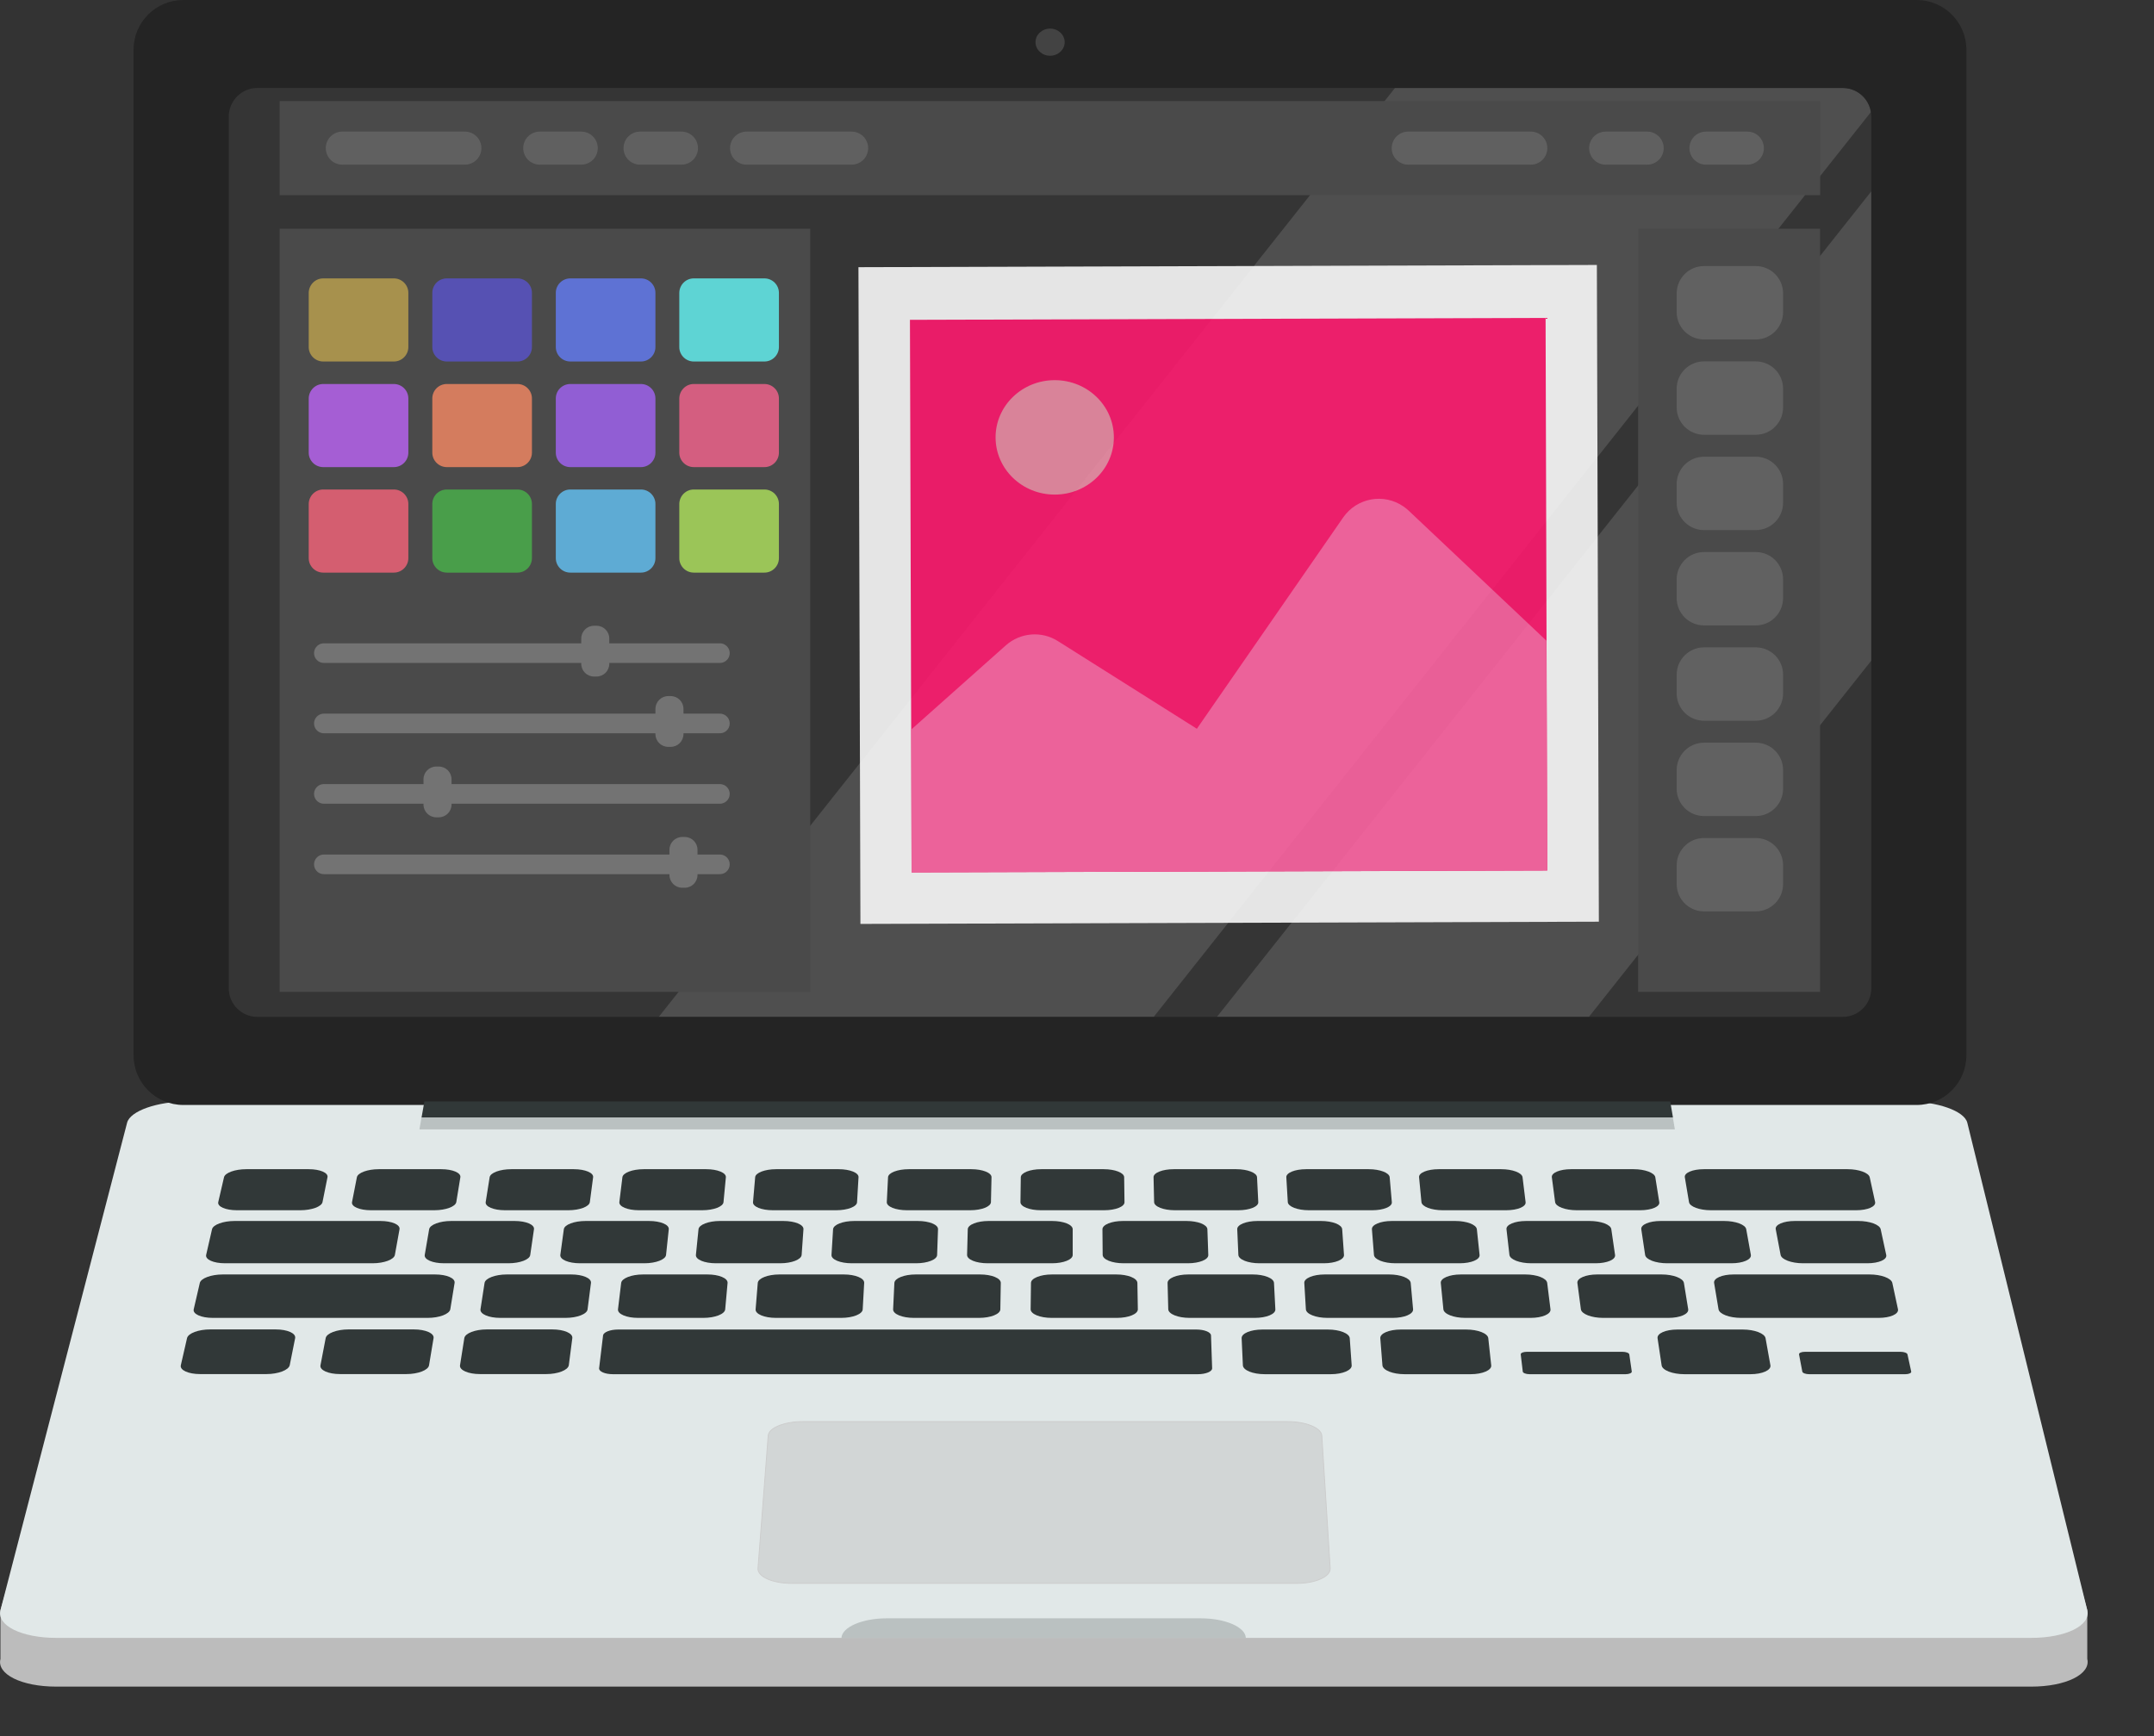
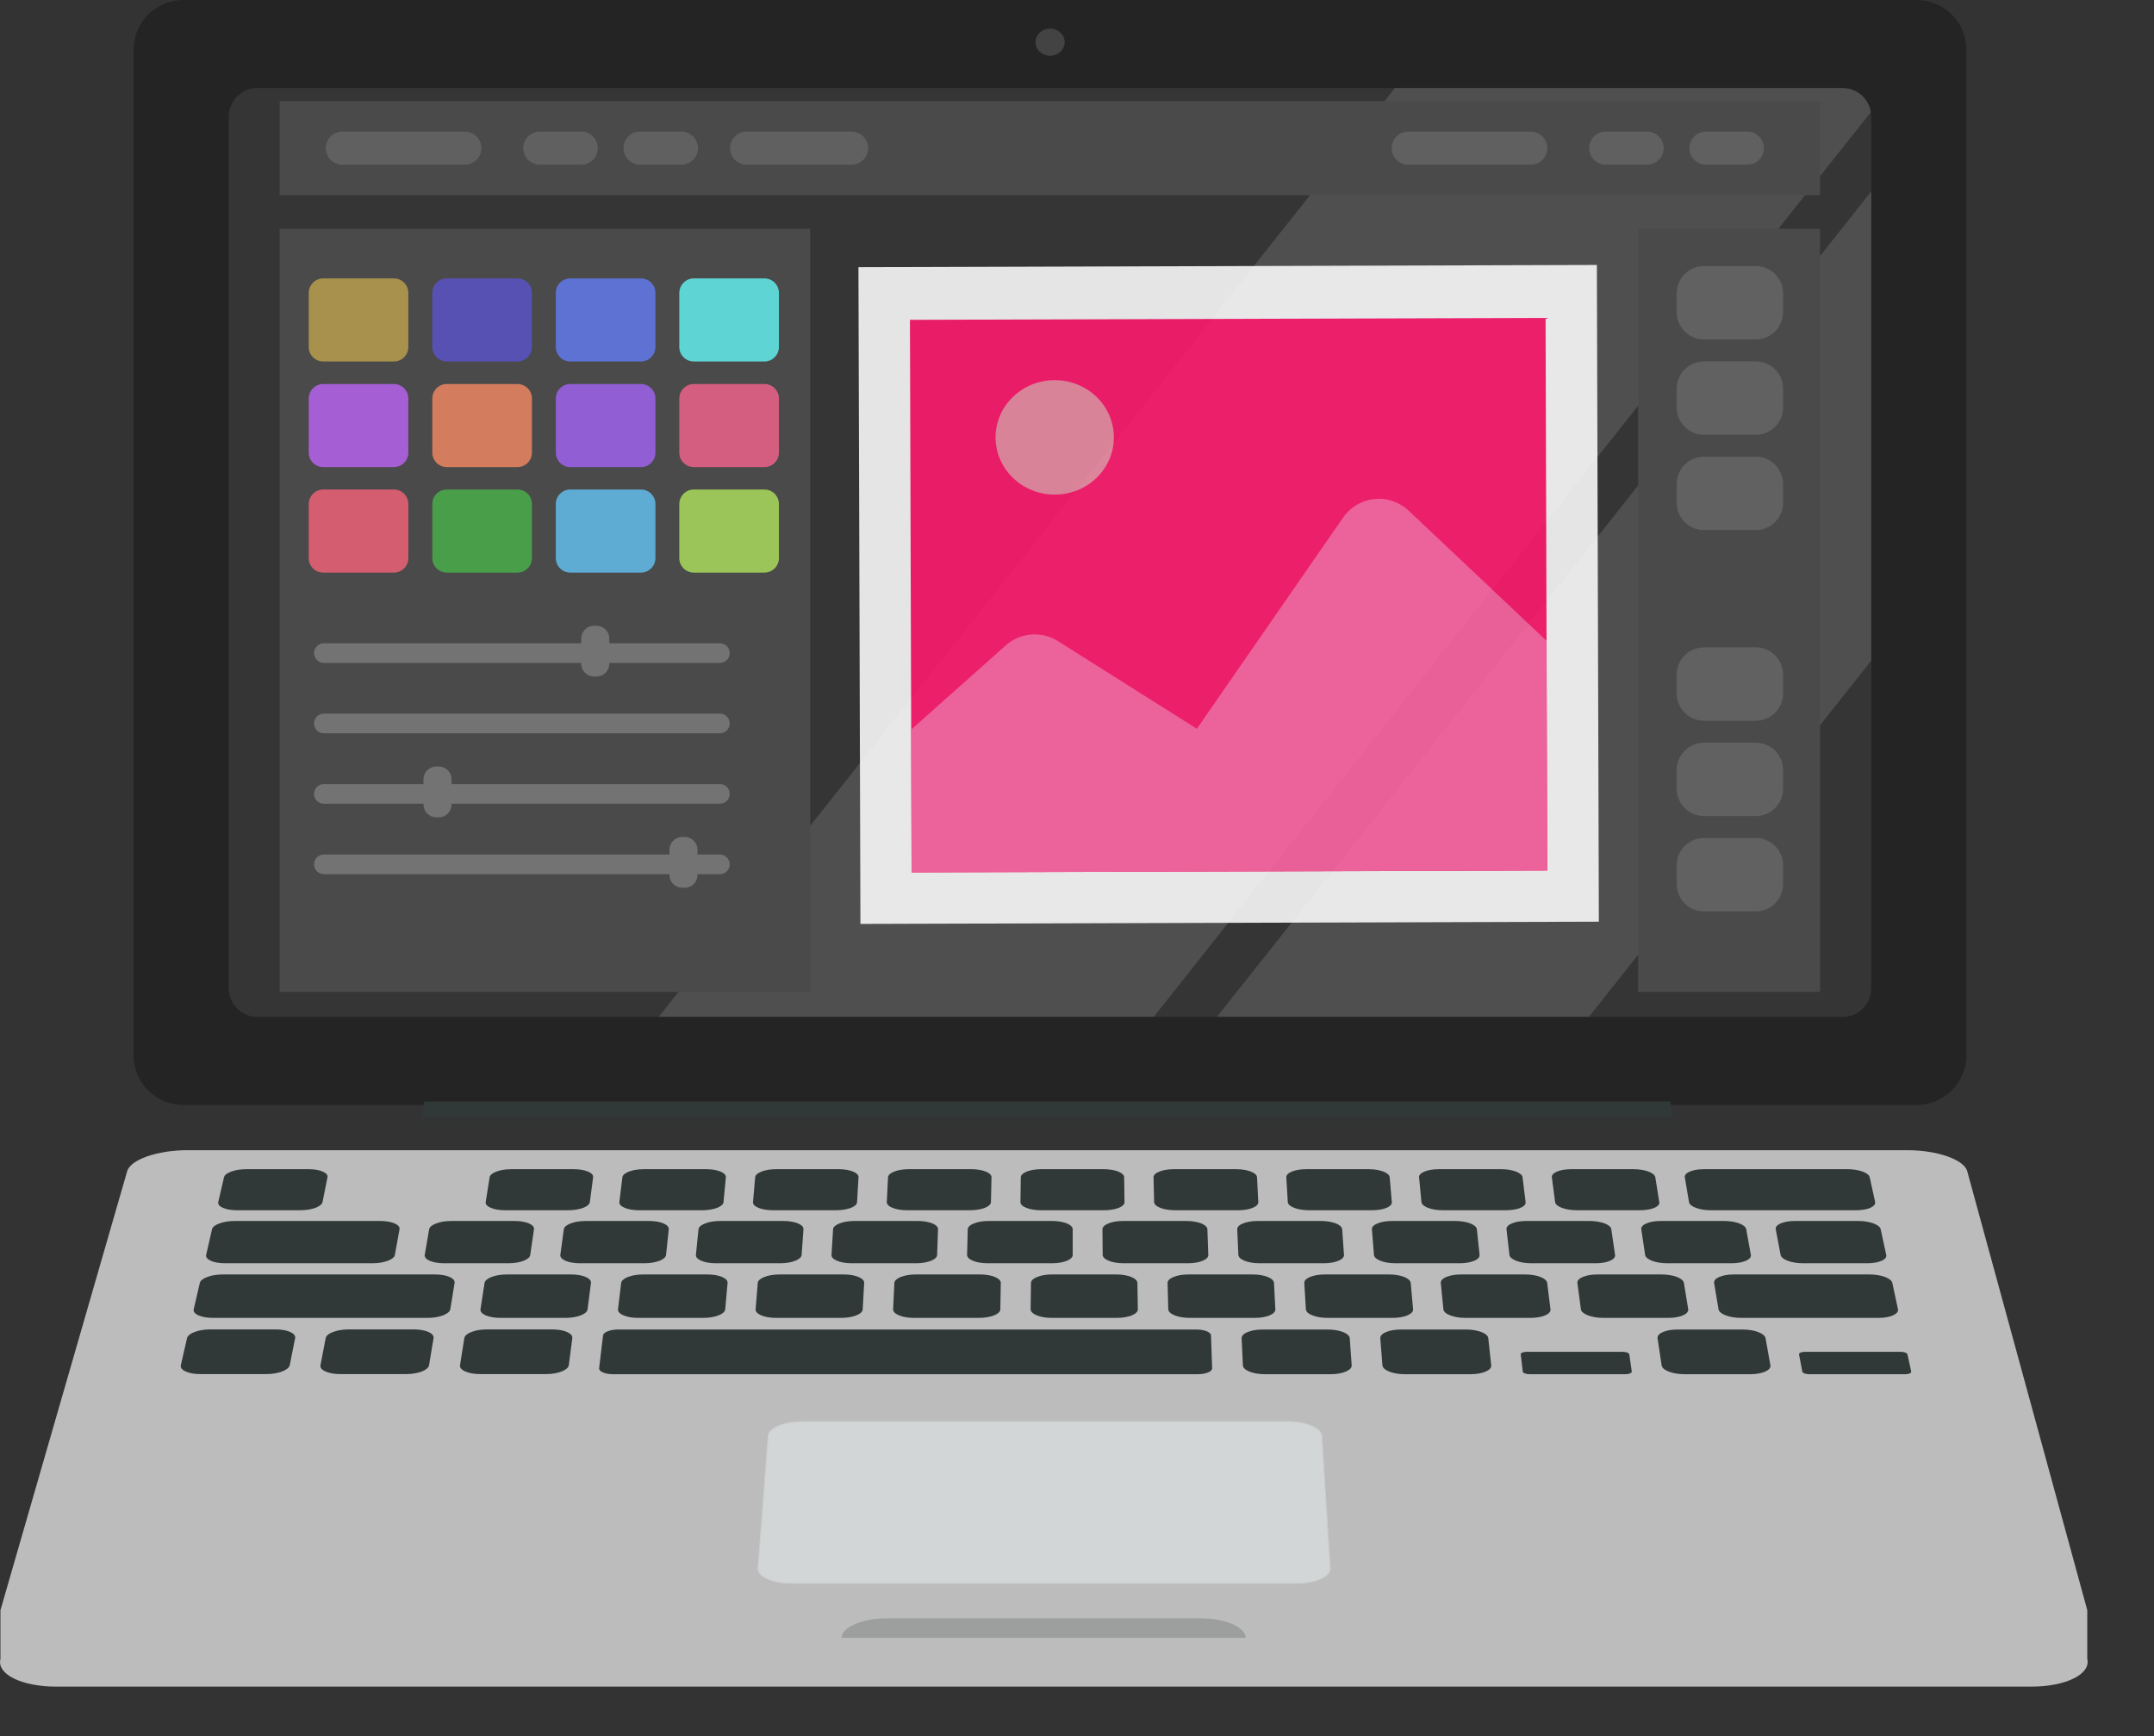
<svg xmlns="http://www.w3.org/2000/svg" xmlns:xlink="http://www.w3.org/1999/xlink" version="1.1" id="Ebene_1" x="0px" y="0px" viewBox="0 0 1904.8 1535.5" style="enable-background:new 0 0 1904.8 1535.5;" xml:space="preserve">
  <rect x="0" y="0" width="1904.8" height="1535.5" fill="#333333" stroke="none" />
  <style type="text/css">
	.st0{fill:#BCBCBC;}
	.st1{fill:#E1E8E8;}
	.st2{opacity:0.22;fill:#313838;enable-background:new    ;}
	.st3{fill:#D2D6D6;stroke:#CCCCCC;stroke-width:0.731;stroke-miterlimit:10;}
	.st4{fill:#313838;}
	.st5{fill:#242424;}
	.st6{fill:#353535;}
	.st7{clip-path:url(#SVGID_2_);}
	.st8{opacity:0.13;}
	.st9{fill:#FFFFFF;}
	.st10{opacity:0.35;fill:#808080;enable-background:new    ;}
	.st11{opacity:0.89;}
	.st12{fill:#FAFAFA;}
	.st13{fill:#FF196E;}
	.st14{fill:#FF64A3;}
	.st15{fill:#ED8CA5;}
	.st16{fill:#4A4A4A;}
	.st17{fill:#616161;}
	.st18{opacity:0.76;}
	.st19{fill:#C4A74D;}
	.st20{fill:#5A53D4;}
	.st21{fill:#647EFF;}
	.st22{fill:#64FFFF;}
	.st23{fill:#C164FF;}
	.st24{fill:#FF8B64;}
	.st25{fill:#A764FF;}
	.st26{fill:#FF6490;}
	.st27{fill:#FF647B;}
	.st28{fill:#48B84A;}
	.st29{fill:#64C9FF;}
	.st30{fill:#B4EB5C;}
	.st31{fill:none;stroke:#737373;stroke-width:17.345;stroke-linecap:round;stroke-miterlimit:10;}
	.st32{fill:#737373;}
	.st33{opacity:0.55;}
	.st34{fill:none;stroke:#737373;stroke-width:29.213;stroke-linecap:round;stroke-miterlimit:10;}
</style>
  <g>
    <g id="Layer_1">
      <path class="st0" d="M1796.1,1491.6l-1746.3,0c-30.8,0-52.9-11-49.4-24.5V1424l112-388c2.7-10.4,26.6-18.8,53.4-18.8l1520.7,0    c26.8,0,50.6,8.4,53.2,18.8l106.1,388v43.1C1849.1,1480.6,1826.9,1491.6,1796.1,1491.6z" />
-       <path class="st1" d="M1796.1,1448.5l-1746.3,0c-30.8,0-52.9-11-49.4-24.5l112-431.1c2.7-10.4,26.6-18.8,53.4-18.8l1520.7,0    c26.8,0,50.6,8.4,53.2,18.8l106.1,431.1C1849.1,1437.5,1826.9,1448.5,1796.1,1448.5z" />
      <path class="st2" d="M1101.7,1448.5H744.1l0,0c0.5-9.6,18.5-17.3,40-17.3h277.7C1083.5,1431.2,1101.3,1438.9,1101.7,1448.5    L1101.7,1448.5z" />
      <path class="st3" d="M1146.4,1400.3l-446.3,0c-17,0-30.4-6-29.8-13.4l9-117.2c0.5-6.9,14.2-12.5,30.6-12.5l428.6,0    c16.4,0,30,5.6,30.4,12.5l7.4,117.2C1176.8,1394.3,1163.4,1400.3,1146.4,1400.3z" />
      <path class="st4" d="M265.6,1070.3h-56.1c-10,0-17.4-3.2-16.5-7.2l5.1-22c0.9-3.9,9.7-7.1,19.6-7.1h55.4c9.9,0,17.3,3.2,16.5,7.1    l-4.4,22C284.4,1067.1,275.6,1070.3,265.6,1070.3z" />
-       <path class="st4" d="M384.1,1070.3H328c-10,0-17.5-3.2-16.7-7.2l4.3-22c0.8-3.9,9.4-7.1,19.3-7.1h55.4c9.9,0,17.4,3.2,16.8,7.1    l-3.6,22C402.8,1067.1,394.1,1070.3,384.1,1070.3z" />
      <path class="st4" d="M502.6,1070.3h-56.1c-10,0-17.6-3.2-17-7.2l3.5-22c0.6-3.9,9.1-7.1,19.1-7.1h55.4c9.9,0,17.5,3.2,17,7.1    l-2.9,22C521.1,1067.1,512.6,1070.3,502.6,1070.3z" />
      <path class="st4" d="M621,1070.3H565c-10,0-17.7-3.2-17.3-7.2l2.7-22c0.5-3.9,8.9-7.1,18.8-7.1h55.4c9.9,0,17.6,3.2,17.3,7.1    l-2.1,22C639.5,1067.1,631.1,1070.3,621,1070.3z" />
      <path class="st4" d="M739.5,1070.3h-56.1c-10,0-17.9-3.2-17.5-7.2l1.9-22c0.3-3.9,8.6-7.1,18.5-7.1h55.4c9.9,0,17.8,3.2,17.5,7.1    l-1.3,22C757.9,1067.1,749.5,1070.3,739.5,1070.3z" />
      <path class="st4" d="M858,1070.3H802c-10,0-18-3.2-17.8-7.2l1.1-22c0.2-3.9,8.4-7.1,18.3-7.1H859c9.9,0,17.9,3.2,17.8,7.1l-0.5,22    C876.2,1067.1,868,1070.3,858,1070.3z" />
      <path class="st4" d="M976.5,1070.3h-56.1c-10,0-18.1-3.2-18-7.2l0.3-22c0.1-3.9,8.1-7.1,18-7.1h55.4c9.9,0,18,3.2,18,7.1l0.3,22    C994.6,1067.1,986.5,1070.3,976.5,1070.3z" />
      <path class="st4" d="M1095,1070.3h-56.1c-10,0-18.2-3.2-18.3-7.2l-0.5-22c-0.1-3.9,7.9-7.1,17.8-7.1h55.4c9.9,0,18.1,3.2,18.3,7.1    l1.1,22C1113,1067.1,1105,1070.3,1095,1070.3z" />
      <path class="st4" d="M1213.5,1070.3h-56.1c-10,0-18.3-3.2-18.6-7.2l-1.3-22c-0.2-3.9,7.6-7.1,17.5-7.1h55.4    c9.9,0,18.2,3.2,18.5,7.1l1.9,22C1231.3,1067.1,1223.5,1070.3,1213.5,1070.3z" />
      <path class="st4" d="M1331.9,1070.3h-56.1c-10,0-18.4-3.2-18.8-7.2l-2.1-22c-0.4-3.9,7.4-7.1,17.3-7.1h55.4    c9.9,0,18.3,3.2,18.8,7.1l2.7,22C1349.7,1067.1,1342,1070.3,1331.9,1070.3z" />
      <path class="st4" d="M1450.4,1070.3h-56.1c-10,0-18.6-3.2-19.1-7.2l-2.9-22c-0.5-3.9,7.1-7.1,17-7.1h55.4c9.9,0,18.4,3.2,19.1,7.1    l3.5,22C1468.1,1067.1,1460.4,1070.3,1450.4,1070.3z" />
      <path class="st4" d="M1641.5,1070.3h-128.6c-10,0-18.7-3.2-19.3-7.2l-3.7-22c-0.6-3.9,6.9-7.1,16.8-7.1h127.2    c9.9,0,18.6,3.2,19.5,7.1l4.8,22C1658.9,1067.1,1651.5,1070.3,1641.5,1070.3z" />
      <path class="st4" d="M329.5,1117.2H199c-10.2,0-17.6-3.3-16.7-7.4l5.2-22.7c0.9-4,9.8-7.3,19.9-7.3h129c10,0,17.6,3.2,16.9,7.3    l-4.1,22.7C348.5,1113.9,339.6,1117.2,329.5,1117.2z" />
      <path class="st4" d="M449.6,1117.2h-56.9c-10.2,0-17.8-3.3-17.1-7.4l3.9-22.7c0.7-4,9.4-7.3,19.4-7.3h56.2c10,0,17.7,3.2,17.1,7.3    l-3.3,22.7C468.5,1113.9,459.8,1117.2,449.6,1117.2z" />
      <path class="st4" d="M569.8,1117.2h-56.9c-10.2,0-17.9-3.3-17.4-7.4l3.1-22.7c0.5-4,9.1-7.3,19.2-7.3H574c10,0,17.8,3.2,17.4,7.3    l-2.4,22.7C588.6,1113.9,580,1117.2,569.8,1117.2z" />
      <path class="st4" d="M690,1117.2h-56.9c-10.2,0-18.1-3.3-17.7-7.4l2.3-22.7c0.4-4,8.9-7.3,18.9-7.3h56.2c10,0,18,3.2,17.7,7.3    l-1.6,22.7C708.6,1113.9,700.1,1117.2,690,1117.2z" />
      <path class="st4" d="M810.1,1117.2h-56.9c-10.2,0-18.2-3.3-17.9-7.4l1.4-22.7c0.3-4,8.6-7.3,18.7-7.3h56.2c10,0,18.1,3.2,17.9,7.3    l-0.8,22.7C828.7,1113.9,820.3,1117.2,810.1,1117.2z" />
      <path class="st4" d="M930.3,1117.2h-56.9c-10.2,0-18.3-3.3-18.2-7.4l0.6-22.7c0.1-4,8.3-7.3,18.4-7.3h56.2c10,0,18.2,3.2,18.2,7.3    v22.7C948.7,1113.9,940.5,1117.2,930.3,1117.2z" />
      <path class="st4" d="M1050.5,1117.2h-56.9c-10.2,0-18.4-3.3-18.5-7.4l-0.2-22.7c0-4,8.1-7.3,18.1-7.3h56.2c10,0,18.3,3.2,18.5,7.3    l0.8,22.7C1068.8,1113.9,1060.6,1117.2,1050.5,1117.2z" />
      <path class="st4" d="M1170.7,1117.2h-56.9c-10.2,0-18.5-3.3-18.7-7.4l-1-22.7c-0.2-4,7.8-7.3,17.9-7.3h56.2    c10,0,18.4,3.2,18.7,7.3l1.6,22.7C1188.8,1113.9,1180.8,1117.2,1170.7,1117.2z" />
      <path class="st4" d="M1290.8,1117.2H1234c-10.2,0-18.7-3.3-19-7.4l-1.8-22.7c-0.3-4,7.6-7.3,17.6-7.3h56.2c10,0,18.5,3.2,19,7.3    l2.4,22.7C1308.9,1113.9,1301,1117.2,1290.8,1117.2z" />
      <path class="st4" d="M1411,1117.2h-56.9c-10.2,0-18.8-3.3-19.3-7.4l-2.6-22.7c-0.5-4,7.3-7.3,17.3-7.3h56.2    c10,0,18.7,3.2,19.2,7.3l3.3,22.7C1428.9,1113.9,1421.2,1117.2,1411,1117.2z" />
      <path class="st4" d="M1531.2,1117.2h-56.9c-10.2,0-18.9-3.3-19.5-7.4l-3.4-22.7c-0.6-4,7-7.3,17.1-7.3h56.2    c10,0,18.8,3.2,19.5,7.3l4.1,22.7C1549,1113.9,1541.3,1117.2,1531.2,1117.2z" />
      <path class="st4" d="M1651.3,1117.2h-56.9c-10.2,0-19-3.3-19.8-7.4l-4.3-22.7c-0.8-4,6.8-7.3,16.8-7.3h56.2    c10,0,18.9,3.2,19.8,7.3l4.9,22.7C1669,1113.9,1661.5,1117.2,1651.3,1117.2z" />
      <path class="st4" d="M378.2,1165.5h-190c-10.3,0-17.9-3.4-16.9-7.6l5.4-23.3c0.9-4.1,10-7.5,20.2-7.5h187.9    c10.2,0,17.9,3.3,17.2,7.5l-3.8,23.3C397.4,1162.1,388.5,1165.5,378.2,1165.5z" />
      <path class="st4" d="M500.1,1165.5h-57.7c-10.3,0-18.1-3.4-17.5-7.6l3.6-23.3c0.6-4.1,9.4-7.5,19.6-7.5h57c10.2,0,18,3.3,17.5,7.5    l-3,23.3C519.2,1162.1,510.4,1165.5,500.1,1165.5z" />
      <path class="st4" d="M622,1165.5h-57.7c-10.3,0-18.3-3.4-17.8-7.6l2.8-23.3c0.5-4.1,9.1-7.5,19.3-7.5h57c10.2,0,18.1,3.3,17.8,7.5    l-2.1,23.3C641,1162.1,632.3,1165.5,622,1165.5z" />
      <path class="st4" d="M743.9,1165.5h-57.7c-10.3,0-18.4-3.4-18-7.6l1.9-23.3c0.3-4.1,8.9-7.5,19.1-7.5h57c10.2,0,18.3,3.3,18,7.5    l-1.3,23.3C762.8,1162.1,754.2,1165.5,743.9,1165.5z" />
      <path class="st4" d="M865.8,1165.5h-57.7c-10.3,0-18.5-3.4-18.3-7.6l1.1-23.3c0.2-4.1,8.6-7.5,18.8-7.5h57    c10.2,0,18.4,3.3,18.3,7.5l-0.4,23.3C884.6,1162.1,876.1,1165.5,865.8,1165.5z" />
      <path class="st4" d="M987.7,1165.5h-57.7c-10.3,0-18.6-3.4-18.6-7.6l0.3-23.3c0-4.1,8.3-7.5,18.5-7.5h57c10.2,0,18.5,3.3,18.6,7.5    l0.4,23.3C1006.3,1162.1,998,1165.5,987.7,1165.5z" />
      <path class="st4" d="M1109.6,1165.5H1052c-10.3,0-18.7-3.4-18.9-7.6l-0.6-23.3c-0.1-4.1,8.1-7.5,18.3-7.5h57    c10.2,0,18.6,3.3,18.8,7.5l1.2,23.3C1128.1,1162.1,1120,1165.5,1109.6,1165.5z" />
      <path class="st4" d="M1231.6,1165.5h-57.7c-10.3,0-18.9-3.4-19.1-7.6l-1.4-23.3c-0.3-4.1,7.8-7.5,18-7.5h57    c10.2,0,18.7,3.3,19.1,7.5l2.1,23.3C1249.9,1162.1,1241.9,1165.5,1231.6,1165.5z" />
      <path class="st4" d="M1353.5,1165.5h-57.7c-10.3,0-19-3.4-19.4-7.6l-2.3-23.3c-0.4-4.1,7.5-7.5,17.7-7.5h57    c10.2,0,18.9,3.3,19.4,7.5l2.9,23.3C1371.7,1162.1,1363.8,1165.5,1353.5,1165.5z" />
      <path class="st4" d="M1475.4,1165.5h-57.7c-10.3,0-19.1-3.4-19.7-7.6l-3.1-23.3c-0.5-4.1,7.3-7.5,17.5-7.5h57    c10.2,0,19,3.3,19.7,7.5l3.8,23.3C1493.5,1162.1,1485.7,1165.5,1475.4,1165.5z" />
      <path class="st4" d="M1661.3,1165.5h-121.7c-10.3,0-19.2-3.4-19.9-7.6l-3.9-23.3c-0.7-4.1,7-7.5,17.2-7.5h120.3    c10.2,0,19.2,3.3,20.1,7.5l5,23.3C1679.2,1162.1,1671.6,1165.5,1661.3,1165.5z" />
      <path class="st4" d="M235.6,1215.2H177c-10.5,0-18.1-3.5-17.1-7.8l5.5-24c1-4.3,10.1-7.7,20.5-7.7h57.9c10.3,0,18,3.4,17.2,7.7    l-4.8,24C255.2,1211.7,246,1215.2,235.6,1215.2z" />
      <path class="st4" d="M359.3,1215.2h-58.5c-10.5,0-18.3-3.5-17.4-7.8l4.6-24c0.8-4.3,9.9-7.7,20.2-7.7H366    c10.3,0,18.1,3.4,17.4,7.7l-4,24C378.8,1211.7,369.7,1215.2,359.3,1215.2z" />
      <path class="st4" d="M483,1215.2h-58.5c-10.5,0-18.4-3.5-17.7-7.8l3.8-24c0.7-4.3,9.6-7.7,19.9-7.7h57.9c10.3,0,18.3,3.4,17.7,7.7    l-3.1,24C502.3,1211.7,493.4,1215.2,483,1215.2z" />
      <path class="st4" d="M1059.3,1215.3l-517.3,0c-7.1,0-12.5-2.4-12.2-5.3l3.5-29c0.4-2.9,6.3-5.2,13.3-5.2l511.4,0    c7,0,12.8,2.3,12.9,5.2l1,29C1072.1,1212.9,1066.4,1215.3,1059.3,1215.3z" />
      <path class="st4" d="M1176.9,1215.3h-58.5c-10.5,0-19.1-3.5-19.3-7.8l-1.1-24c-0.2-4.3,8-7.7,18.4-7.7h57.9    c10.3,0,19,3.4,19.3,7.7l1.7,24C1195.6,1211.7,1187.4,1215.3,1176.9,1215.3z" />
      <path class="st4" d="M1300.6,1215.3h-58.5c-10.5,0-19.2-3.5-19.6-7.8l-1.9-24c-0.3-4.3,7.8-7.7,18.1-7.7h57.9    c10.3,0,19.1,3.4,19.5,7.7l2.6,24C1319.2,1211.7,1311.1,1215.3,1300.6,1215.3z" />
      <path class="st4" d="M1437.6,1215.3h-85.1c-3.1,0-5.8-1.1-5.9-2.3l-1.8-15.2c-0.1-1.3,2.2-2.3,5.4-2.3h84.6c3.1,0,5.8,1,6,2.3    l2.2,15.2C1443.1,1214.2,1440.7,1215.3,1437.6,1215.3z" />
      <path class="st4" d="M1548,1215.3h-58.5c-10.5,0-19.5-3.5-20.1-7.8l-3.6-24c-0.6-4.3,7.2-7.7,17.5-7.7h57.9    c10.3,0,19.3,3.4,20.1,7.7l4.3,24C1566.3,1211.7,1558.5,1215.3,1548,1215.3z" />
      <path class="st4" d="M1685,1215.3h-85.1c-3.1,0-5.9-1-6.1-2.3l-2.9-15.2c-0.2-1.3,2.1-2.3,5.2-2.3h84.6c3.1,0,5.8,1,6.1,2.3    l3.3,15.2C1690.4,1214.2,1688.1,1215.3,1685,1215.3z" />
      <path class="st5" d="M162.1,0h1532.8c24.3,0,44,19.7,44,44v889.2c0,24.3-19.7,44-44,44H162.1c-24.3,0-44-19.7-44-44V44    C118.1,19.7,137.8,0,162.1,0z" />
      <path class="st6" d="M227.6,77.8h1401.9c14,0,25.3,11.3,25.3,25.3v770.9c0,14-11.3,25.3-25.3,25.3H227.6    c-14,0-25.3-11.3-25.3-25.3V103.2C202.3,89.2,213.6,77.8,227.6,77.8z" />
      <g>
        <defs>
          <path id="SVGID_1_" d="M227.6,77.8h1401.9c14,0,25.3,11.3,25.3,25.3v770.9c0,14-11.3,25.3-25.3,25.3H227.6      c-14,0-25.3-11.3-25.3-25.3V103.2C202.3,89.2,213.6,77.8,227.6,77.8z" />
        </defs>
        <clipPath id="SVGID_2_">
          <use xlink:href="#SVGID_1_" style="overflow:visible;" />
        </clipPath>
        <g class="st7">
          <g class="st8">
            <polygon class="st9" points="811.3,1162.9 526.6,969.9 1504.4,-263.9 1789.2,-70.9      " />
            <polygon class="st9" points="1045,1353.6 831,1208.6 1808.9,-25.2 2022.9,119.8      " />
          </g>
        </g>
      </g>
      <path class="st10" d="M941.5,37.3c0,6.6-5.8,12-12.9,12s-12.9-5.4-12.9-12s5.8-12,12.9-12S941.5,30.7,941.5,37.3z" />
      <polygon class="st4" points="1479.4,988.2 372.8,988.2 375.3,974.1 1477,974.1   " />
      <polygon class="st2" points="1481.1,998.8 370.9,998.8 372.8,988.1 1479.3,988.1   " />
      <g class="st11">
        <rect x="760" y="235.3" transform="matrix(1 -3.019401e-03 3.019401e-03 1 -1.582 3.283)" class="st12" width="653" height="580.8" />
        <rect x="805.4" y="282" transform="matrix(1 -3.001948e-03 3.001948e-03 1 -1.575 3.264)" class="st13" width="562.1" height="488.7" />
        <path class="st14" d="M805.8,645.2l83.7-74.5c12.8-11.3,31.5-12.9,45.9-3.8l123,77.6l129.4-186.9c12.1-17.4,35.9-21.7,53.3-9.7     c1.6,1.1,3.1,2.3,4.5,3.6l121.9,115.1l0.3,82.4l0.4,120.8l-562.1,1.7L805.8,645.2z" />
        <ellipse class="st15" cx="932.7" cy="386.8" rx="52.3" ry="50.6" />
      </g>
      <rect x="247.3" y="202.3" class="st16" width="469.2" height="674.9" />
      <rect x="1448.6" y="202.3" class="st16" width="160.9" height="674.9" />
      <path class="st17" d="M1506.9,235.3h45.7c13.4,0,24.2,10.8,24.2,24.2V276c0,13.4-10.8,24.2-24.2,24.2h-45.7    c-13.4,0-24.2-10.8-24.2-24.2v-16.5C1482.7,246.1,1493.5,235.3,1506.9,235.3z" />
      <path class="st17" d="M1506.9,319.6h45.7c13.4,0,24.2,10.8,24.2,24.2v16.5c0,13.4-10.8,24.2-24.2,24.2h-45.7    c-13.4,0-24.2-10.8-24.2-24.2v-16.5C1482.7,330.4,1493.5,319.6,1506.9,319.6z" />
      <path class="st17" d="M1506.9,403.9h45.7c13.4,0,24.2,10.8,24.2,24.2v16.5c0,13.4-10.8,24.2-24.2,24.2h-45.7    c-13.4,0-24.2-10.8-24.2-24.2v-16.5C1482.7,414.7,1493.5,403.9,1506.9,403.9z" />
-       <path class="st17" d="M1506.9,488.2h45.7c13.4,0,24.2,10.8,24.2,24.2v16.5c0,13.4-10.8,24.2-24.2,24.2h-45.7    c-13.4,0-24.2-10.8-24.2-24.2v-16.5C1482.7,499.1,1493.5,488.2,1506.9,488.2z" />
      <path class="st17" d="M1506.9,572.5h45.7c13.4,0,24.2,10.8,24.2,24.2v16.5c0,13.4-10.8,24.2-24.2,24.2h-45.7    c-13.4,0-24.2-10.8-24.2-24.2v-16.5C1482.7,583.4,1493.5,572.5,1506.9,572.5z" />
      <path class="st17" d="M1506.9,656.8h45.7c13.4,0,24.2,10.8,24.2,24.2v16.5c0,13.4-10.8,24.2-24.2,24.2h-45.7    c-13.4,0-24.2-10.8-24.2-24.2V681C1482.7,667.7,1493.5,656.8,1506.9,656.8z" />
      <path class="st17" d="M1506.9,741.1h45.7c13.4,0,24.2,10.8,24.2,24.2v16.5c0,13.4-10.8,24.2-24.2,24.2h-45.7    c-13.4,0-24.2-10.8-24.2-24.2v-16.5C1482.7,752,1493.5,741.1,1506.9,741.1z" />
      <g class="st18">
        <path class="st19" d="M285.8,246.2h62.5c7,0,12.8,5.7,12.8,12.8v47.9c0,7-5.7,12.8-12.8,12.8h-62.5c-7,0-12.8-5.7-12.8-12.8V259     C273.1,251.9,278.8,246.2,285.8,246.2z" />
        <path class="st20" d="M395.1,246.2h62.5c7,0,12.8,5.7,12.8,12.8v47.9c0,7-5.7,12.8-12.8,12.8h-62.5c-7,0-12.8-5.7-12.8-12.8V259     C382.3,251.9,388,246.2,395.1,246.2z" />
        <path class="st21" d="M504.3,246.2h62.5c7,0,12.8,5.7,12.8,12.8v47.9c0,7-5.7,12.8-12.8,12.8h-62.5c-7,0-12.8-5.7-12.8-12.8V259     C491.5,251.9,497.3,246.2,504.3,246.2z" />
        <path class="st22" d="M613.5,246.2h62.5c7,0,12.8,5.7,12.8,12.8v47.9c0,7-5.7,12.8-12.8,12.8h-62.5c-7,0-12.8-5.7-12.8-12.8V259     C600.8,251.9,606.5,246.2,613.5,246.2z" />
        <path class="st23" d="M285.8,339.6h62.5c7,0,12.8,5.7,12.8,12.8v47.9c0,7-5.7,12.8-12.8,12.8h-62.5c-7,0-12.8-5.7-12.8-12.8     v-47.9C273.1,345.3,278.8,339.6,285.8,339.6z" />
        <path class="st24" d="M395.1,339.6h62.5c7,0,12.8,5.7,12.8,12.8v47.9c0,7-5.7,12.8-12.8,12.8h-62.5c-7,0-12.8-5.7-12.8-12.8     v-47.9C382.3,345.3,388,339.6,395.1,339.6z" />
        <path class="st25" d="M504.3,339.6h62.5c7,0,12.8,5.7,12.8,12.8v47.9c0,7-5.7,12.8-12.8,12.8h-62.5c-7,0-12.8-5.7-12.8-12.8     v-47.9C491.5,345.3,497.3,339.6,504.3,339.6z" />
        <path class="st26" d="M613.5,339.6h62.5c7,0,12.8,5.7,12.8,12.8v47.9c0,7-5.7,12.8-12.8,12.8h-62.5c-7,0-12.8-5.7-12.8-12.8     v-47.9C600.8,345.3,606.5,339.6,613.5,339.6z" />
        <path class="st27" d="M285.8,432.9h62.5c7,0,12.8,5.7,12.8,12.8v47.9c0,7-5.7,12.8-12.8,12.8h-62.5c-7,0-12.8-5.7-12.8-12.8     v-47.9C273.1,438.6,278.8,432.9,285.8,432.9z" />
        <path class="st28" d="M395.1,432.9h62.5c7,0,12.8,5.7,12.8,12.8v47.9c0,7-5.7,12.8-12.8,12.8h-62.5c-7,0-12.8-5.7-12.8-12.8     v-47.9C382.3,438.6,388,432.9,395.1,432.9z" />
        <path class="st29" d="M504.3,432.9h62.5c7,0,12.8,5.7,12.8,12.8v47.9c0,7-5.7,12.8-12.8,12.8h-62.5c-7,0-12.8-5.7-12.8-12.8     v-47.9C491.5,438.6,497.3,432.9,504.3,432.9z" />
        <path class="st30" d="M613.5,432.9h62.5c7,0,12.8,5.7,12.8,12.8v47.9c0,7-5.7,12.8-12.8,12.8h-62.5c-7,0-12.8-5.7-12.8-12.8     v-47.9C600.8,438.6,606.5,432.9,613.5,432.9z" />
      </g>
      <line class="st31" x1="286.4" y1="577.6" x2="636.6" y2="577.6" />
      <path class="st32" d="M525.3,553.4h2.2c6.3,0,11.3,5.1,11.3,11.3V587c0,6.3-5.1,11.3-11.3,11.3h-2.2c-6.3,0-11.3-5.1-11.3-11.3    v-22.3C514,558.4,519.1,553.4,525.3,553.4z" />
      <line class="st31" x1="286.4" y1="639.8" x2="636.6" y2="639.8" />
-       <path class="st32" d="M590.9,615.6h2.2c6.3,0,11.3,5.1,11.3,11.3v22.3c0,6.3-5.1,11.3-11.3,11.3h-2.2c-6.3,0-11.3-5.1-11.3-11.3    V627C579.6,620.7,584.7,615.6,590.9,615.6z" />
      <line class="st31" x1="286.4" y1="702.1" x2="636.6" y2="702.1" />
      <path class="st32" d="M385.8,677.9h2.2c6.3,0,11.3,5.1,11.3,11.3v22.3c0,6.3-5.1,11.3-11.3,11.3h-2.2c-6.3,0-11.3-5.1-11.3-11.3    v-22.3C374.5,683,379.5,677.9,385.8,677.9z" />
      <line class="st31" x1="286.4" y1="764.4" x2="636.6" y2="764.4" />
      <path class="st32" d="M603.3,740.2h2.2c6.3,0,11.3,5.1,11.3,11.3v22.3c0,6.3-5.1,11.3-11.3,11.3h-2.2c-6.3,0-11.3-5.1-11.3-11.3    v-22.3C592,745.2,597.1,740.2,603.3,740.2z" />
      <rect x="247.3" y="89.4" class="st16" width="1362.3" height="83.2" />
      <g class="st33">
        <line class="st34" x1="302.7" y1="131" x2="411.1" y2="131" />
        <line class="st34" x1="477.3" y1="131" x2="514" y2="131" />
        <line class="st34" x1="566" y1="131" x2="602.6" y2="131" />
        <line class="st34" x1="660.2" y1="131" x2="753.1" y2="131" />
        <line class="st34" x1="1245.3" y1="131" x2="1353.7" y2="131" />
        <line class="st34" x1="1419.9" y1="131" x2="1456.6" y2="131" />
        <line class="st34" x1="1508.6" y1="131" x2="1545.2" y2="131" />
      </g>
      <g>
        <defs>
          <path id="SVGID_3_" d="M227.6,77.8h1401.9c14,0,25.3,11.3,25.3,25.3v770.9c0,14-11.3,25.3-25.3,25.3H227.6      c-14,0-25.3-11.3-25.3-25.3V103.2C202.3,89.2,213.6,77.8,227.6,77.8z" />
        </defs>
        <clipPath id="SVGID_4_">
          <use xlink:href="#SVGID_3_" style="overflow:visible;" />
        </clipPath>
      </g>
    </g>
  </g>
</svg>